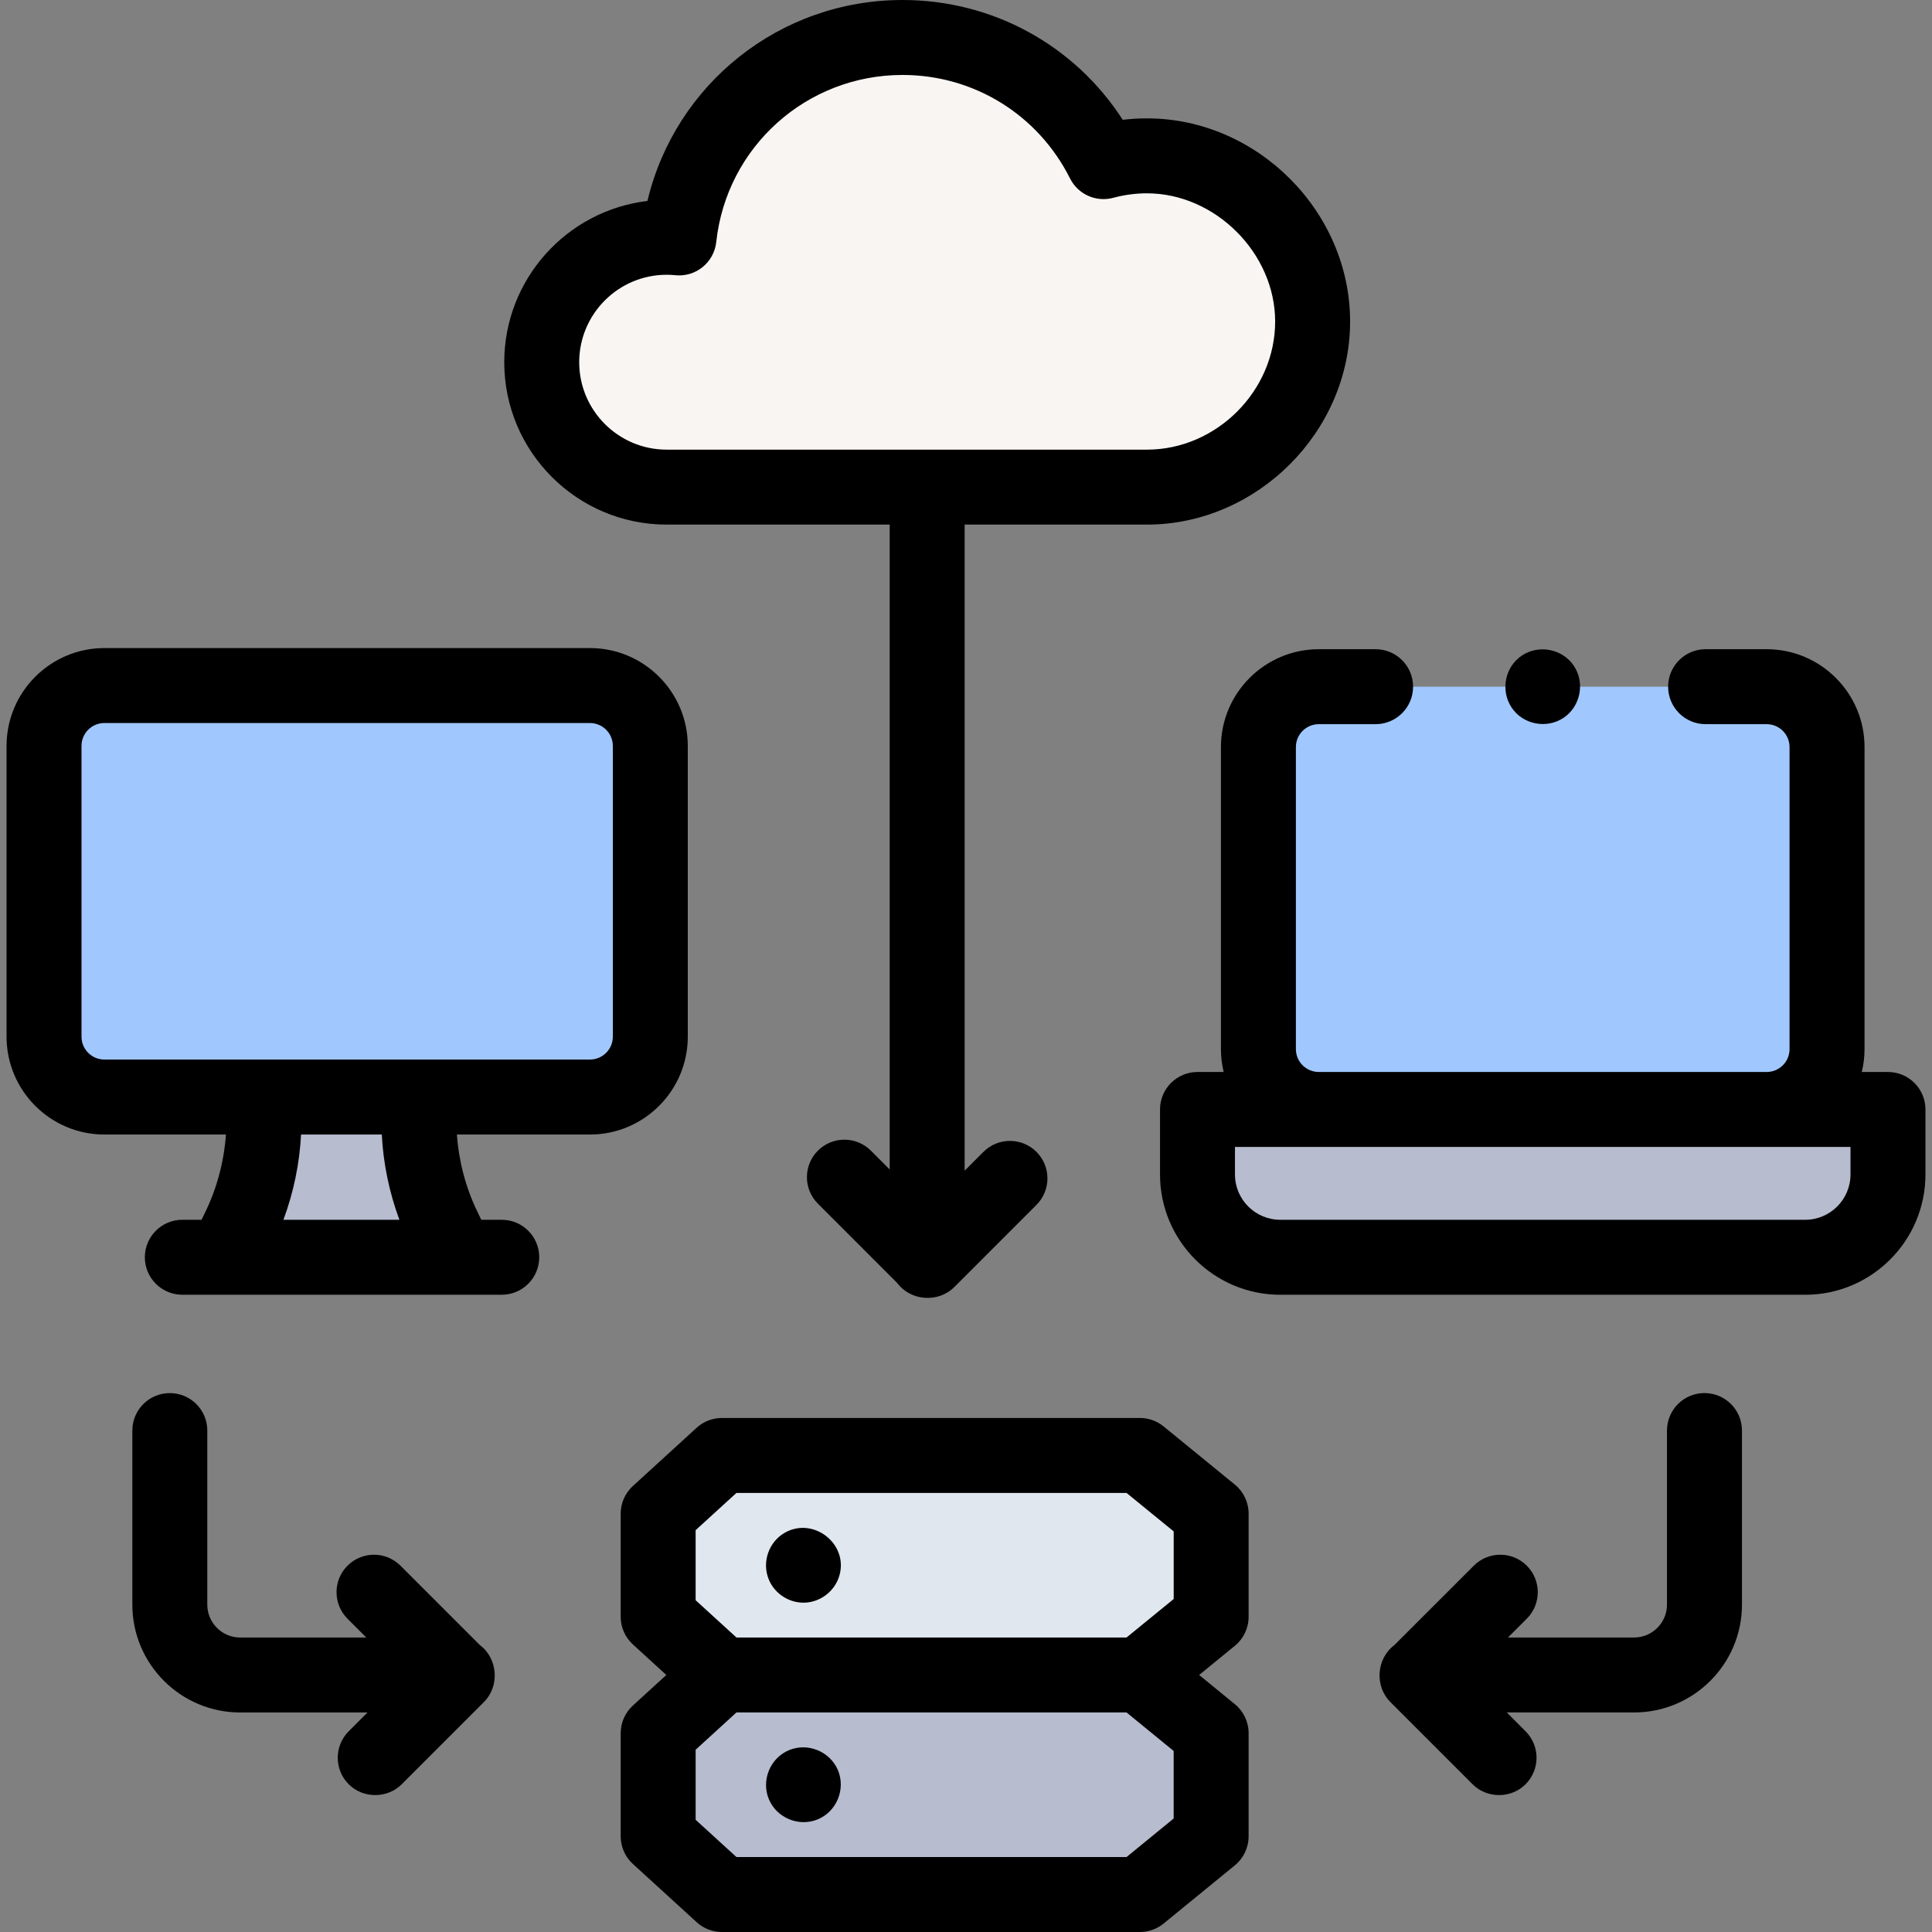
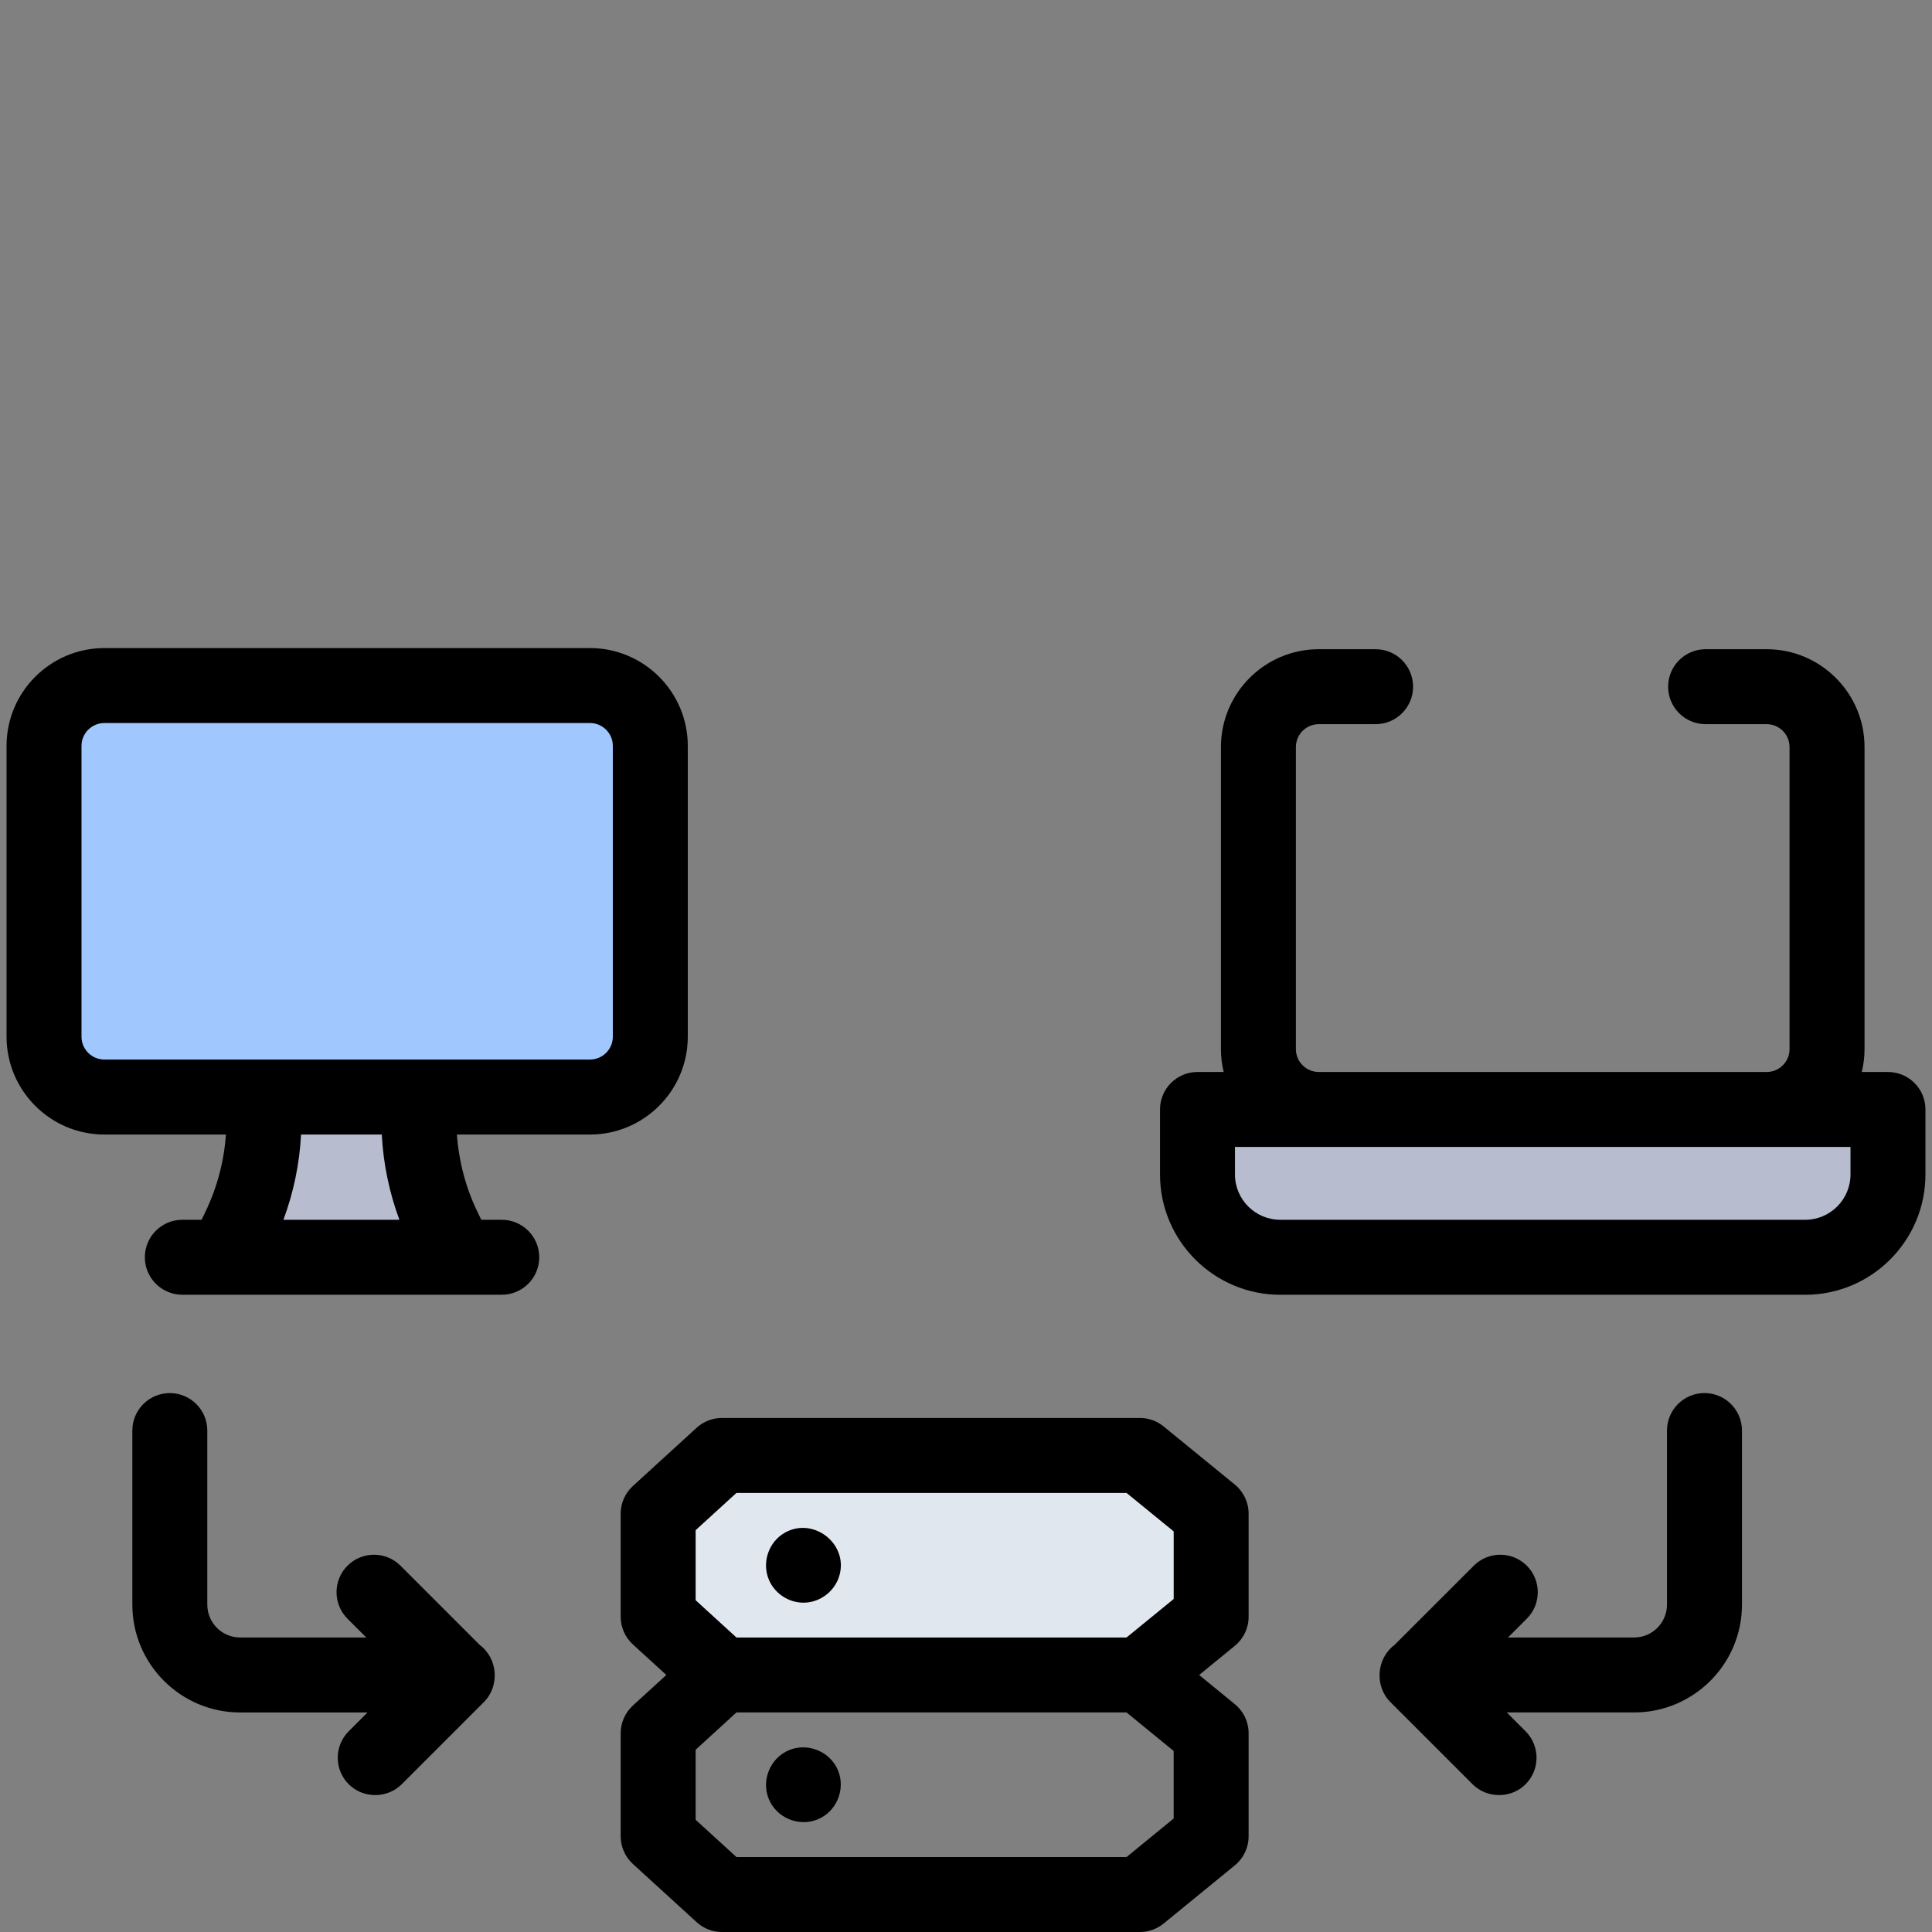
<svg xmlns="http://www.w3.org/2000/svg" width="64" height="64" viewBox="0 0 64 64" fill="none">
  <rect x="0" y="0" width="64" height="64" fill="#808080" stroke="none" />
  <g clip-path="url(#clip0_478_3393)">
    <path d="M3.458 36.341H19.542C20.647 36.341 21.542 35.446 21.542 34.342V24.709C21.542 23.605 20.647 22.709 19.542 22.709H3.458C2.353 22.709 1.458 23.605 1.458 24.709V34.342C1.458 35.446 2.353 36.341 3.458 36.341Z" fill="#A0C8FF" />
    <path d="M8.743 37.104V36.341H13.876V37.103C13.876 38.336 14.153 39.553 14.688 40.663L15.162 41.649H7.457L7.931 40.663C8.466 39.553 8.743 38.336 8.743 37.104Z" fill="#B7BCCE" />
-     <path d="M37.761 62.758H23.914L21.803 60.83V57.414L23.914 55.486H37.761L40.121 57.414V60.83L37.761 62.758Z" fill="#B7BCCE" />
    <path d="M37.761 55.486H23.914L21.803 53.558V50.141L23.914 48.213H37.761L40.121 50.142V53.558L37.761 55.486Z" fill="#E0E7EF" />
    <path d="M42.411 41.649H59.799C61.313 41.649 62.541 40.421 62.541 38.906V36.752H39.668V38.906C39.668 40.421 40.896 41.649 42.411 41.649Z" fill="#B7BCCE" />
    <path d="M8.743 37.104V36.341H13.876V37.103C13.876 38.336 14.153 39.553 14.688 40.663L15.162 41.649H7.457L7.931 40.663C8.466 39.553 8.743 38.336 8.743 37.104Z" fill="#B7BCCE" />
-     <path d="M37.995 16.137C40.972 16.137 43.482 13.625 43.482 10.65C43.482 7.7 40.952 5.162 37.995 5.162C37.497 5.162 37.014 5.23 36.556 5.354C35.332 2.916 32.81 1.241 29.896 1.241C26.057 1.241 22.896 4.148 22.493 7.882C22.358 7.868 22.222 7.861 22.083 7.861C19.798 7.861 17.945 9.713 17.945 11.999C17.945 14.284 19.798 16.137 22.083 16.137H37.995Z" fill="#F9F5F3" />
-     <path d="M43.686 22.748C42.582 22.748 41.687 23.643 41.687 24.747V34.752C41.687 35.857 42.582 36.752 43.686 36.752H58.523C59.627 36.752 60.523 35.857 60.523 34.752V24.747C60.523 23.643 59.627 22.748 58.523 22.748H43.686Z" fill="#A0C8FF" />
    <path d="M3.458 37.583H7.484C7.422 38.462 7.195 39.332 6.813 40.125L6.677 40.407H6.039C5.354 40.407 4.798 40.963 4.798 41.649C4.798 42.334 5.354 42.89 6.039 42.89H16.622C17.307 42.89 17.863 42.334 17.863 41.649C17.863 40.963 17.307 40.407 16.622 40.407H15.943L15.807 40.125C15.425 39.332 15.198 38.462 15.136 37.583H19.543C21.33 37.583 22.784 36.129 22.784 34.341V24.709C22.784 22.922 21.33 21.468 19.543 21.468H3.458C1.671 21.468 0.217 22.922 0.217 24.709V34.341C0.217 36.129 1.671 37.583 3.458 37.583ZM13.231 40.407H9.388C9.725 39.503 9.923 38.545 9.973 37.583H12.647C12.697 38.545 12.895 39.503 13.231 40.407ZM2.7 24.709C2.7 24.291 3.04 23.951 3.458 23.951H19.542C19.96 23.951 20.301 24.291 20.301 24.709V34.341C20.301 34.759 19.96 35.099 19.542 35.099H3.458C3.04 35.099 2.7 34.759 2.7 34.341V24.709Z" fill="black" />
-     <path d="M21.447 6.657C18.779 6.973 16.704 9.248 16.704 11.999C16.704 14.965 19.117 17.378 22.084 17.378H29.472V38.74L28.85 38.117C28.365 37.633 27.579 37.632 27.094 38.117C26.609 38.602 26.609 39.388 27.094 39.873L29.72 42.5C30.169 43.1 31.081 43.166 31.612 42.636L34.334 39.913C34.819 39.428 34.819 38.642 34.334 38.157C33.849 37.673 33.063 37.673 32.578 38.157L31.955 38.78V17.378H37.995C41.642 17.378 44.724 14.297 44.724 10.65C44.724 7.002 41.642 3.921 37.995 3.921C37.727 3.921 37.458 3.937 37.192 3.969C35.6 1.499 32.883 0 29.897 0C25.823 0 22.366 2.794 21.447 6.657ZM35.446 5.911C35.711 6.439 36.31 6.707 36.881 6.552C37.244 6.454 37.619 6.404 37.995 6.404C40.257 6.404 42.241 8.388 42.241 10.65C42.241 12.951 40.296 14.895 37.995 14.895H22.084C20.486 14.895 19.187 13.596 19.187 11.999C19.187 10.402 20.486 9.102 22.084 9.102C22.176 9.102 22.27 9.107 22.37 9.117C23.05 9.186 23.654 8.693 23.727 8.015C24.068 4.861 26.72 2.483 29.897 2.483C32.259 2.483 34.385 3.796 35.446 5.911Z" fill="black" />
    <path d="M27.761 58.647C27.501 58.022 26.765 57.717 26.14 57.975C25.514 58.233 25.21 58.972 25.468 59.597C25.726 60.222 26.465 60.528 27.09 60.268C27.716 60.008 28.017 59.273 27.761 58.647Z" fill="black" />
    <path d="M41.362 53.558V50.142C41.362 49.769 41.195 49.416 40.907 49.18L38.546 47.252C38.325 47.071 38.047 46.972 37.761 46.972H23.915C23.605 46.972 23.306 47.087 23.078 47.296L20.966 49.225C20.708 49.46 20.561 49.793 20.561 50.142V53.558C20.561 53.907 20.708 54.239 20.966 54.475L22.073 55.486L20.966 56.497C20.708 56.733 20.561 57.065 20.561 57.414V60.83C20.561 61.179 20.708 61.512 20.966 61.747L23.078 63.675C23.306 63.884 23.605 64 23.915 64H37.761C38.047 64 38.325 63.901 38.546 63.72L40.906 61.792C41.195 61.556 41.362 61.203 41.362 60.83V57.414C41.362 57.041 41.195 56.689 40.906 56.453L39.723 55.486L40.906 54.519C41.195 54.283 41.362 53.93 41.362 53.558ZM23.044 50.689L24.396 49.455H37.318L38.88 50.73V52.969L37.318 54.244H24.396L23.044 53.01V50.689ZM38.879 60.241L37.318 61.517H24.396L23.044 60.283V57.962L24.396 56.727H37.318L38.879 58.003V60.241Z" fill="black" />
    <path d="M25.468 52.324C25.672 52.822 26.199 53.139 26.735 53.085C27.244 53.033 27.679 52.665 27.812 52.171C28.093 51.127 26.938 50.242 26.002 50.771C25.464 51.074 25.23 51.753 25.468 52.324Z" fill="black" />
    <path d="M62.542 35.511H61.674C61.733 35.267 61.765 35.014 61.765 34.753V24.747C61.765 22.96 60.31 21.506 58.523 21.506H56.5C55.815 21.506 55.259 22.062 55.259 22.748C55.259 23.433 55.815 23.989 56.5 23.989H58.523C58.941 23.989 59.281 24.329 59.281 24.747V34.753C59.281 35.171 58.941 35.511 58.523 35.511H43.687C43.269 35.511 42.928 35.171 42.928 34.753V24.747C42.928 24.329 43.269 23.989 43.687 23.989H45.569C46.255 23.989 46.81 23.433 46.81 22.748C46.81 22.062 46.255 21.506 45.569 21.506H43.687C41.899 21.506 40.445 22.96 40.445 24.747V34.753C40.445 35.014 40.477 35.267 40.536 35.511H39.668C38.983 35.511 38.427 36.067 38.427 36.752V38.906C38.427 41.103 40.214 42.891 42.411 42.891H59.799C61.996 42.891 63.783 41.103 63.783 38.906V36.752C63.783 36.067 63.227 35.511 62.542 35.511ZM61.3 38.906C61.3 39.734 60.627 40.407 59.799 40.407H42.411C41.583 40.407 40.91 39.734 40.91 38.906V37.994H61.3V38.906Z" fill="black" />
-     <path d="M50.073 23.436C50.443 24.002 51.234 24.153 51.793 23.78C52.356 23.405 52.513 22.62 52.137 22.058C51.761 21.494 50.978 21.342 50.415 21.715C49.851 22.089 49.699 22.875 50.073 23.436Z" fill="black" />
    <path d="M46.059 56.384L48.781 59.106C49.259 59.584 50.058 59.584 50.536 59.106C51.021 58.621 51.021 57.835 50.536 57.35L49.914 56.727H54.133C56.102 56.727 57.705 55.125 57.705 53.155V47.389C57.705 46.703 57.149 46.147 56.463 46.147C55.777 46.147 55.221 46.703 55.221 47.389V53.155C55.221 53.756 54.733 54.244 54.133 54.244H49.954L50.577 53.621C51.062 53.137 51.062 52.35 50.577 51.866C50.092 51.381 49.306 51.381 48.821 51.866L46.194 54.492C45.594 54.942 45.528 55.853 46.059 56.384Z" fill="black" />
    <path d="M15.894 54.493L13.267 51.866C12.782 51.381 11.996 51.381 11.511 51.866C11.027 52.351 11.027 53.137 11.511 53.622L12.134 54.245H7.956C7.355 54.245 6.867 53.756 6.867 53.156V47.389C6.867 46.703 6.311 46.148 5.625 46.148C4.94 46.148 4.384 46.703 4.384 47.389V53.156C4.384 55.125 5.986 56.728 7.956 56.728H12.174L11.552 57.35C11.067 57.835 11.067 58.621 11.552 59.106C12.03 59.584 12.829 59.584 13.307 59.106L16.029 56.384C16.56 55.853 16.494 54.942 15.894 54.493Z" fill="black" />
  </g>
  <defs>
    <clipPath id="clip0_478_3393">
      <rect width="64" height="64" fill="white" />
    </clipPath>
  </defs>
</svg>